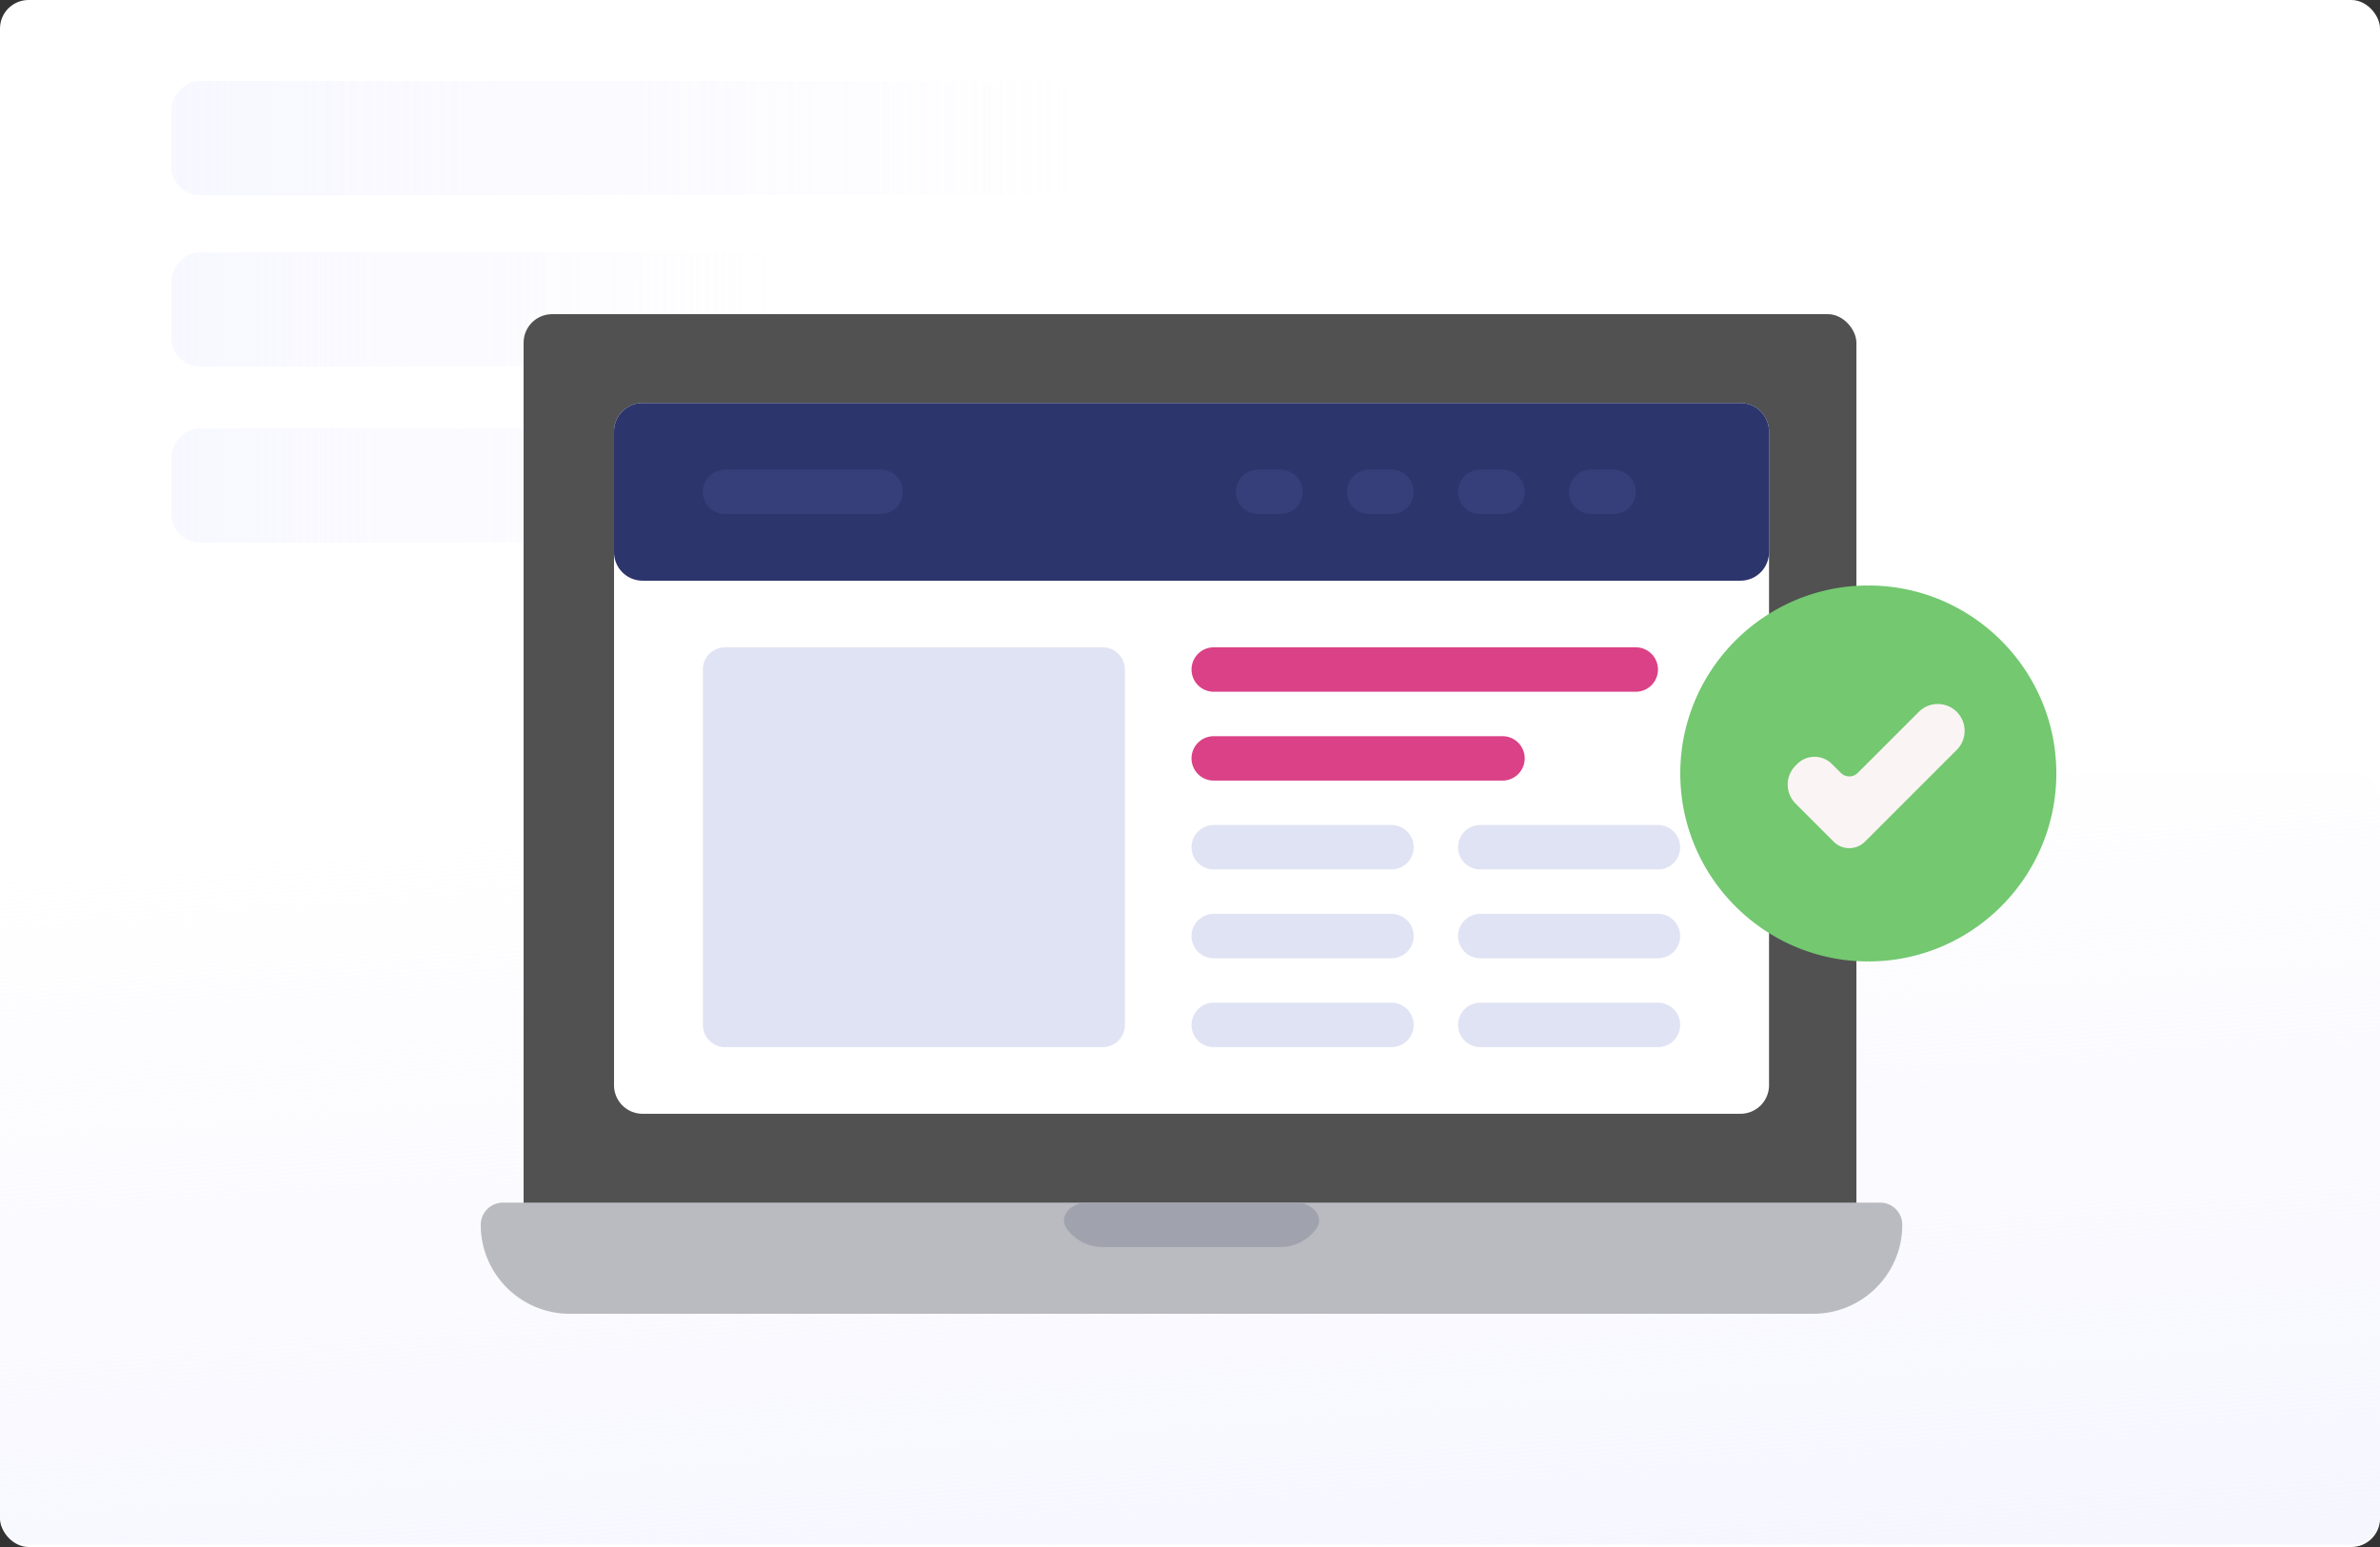
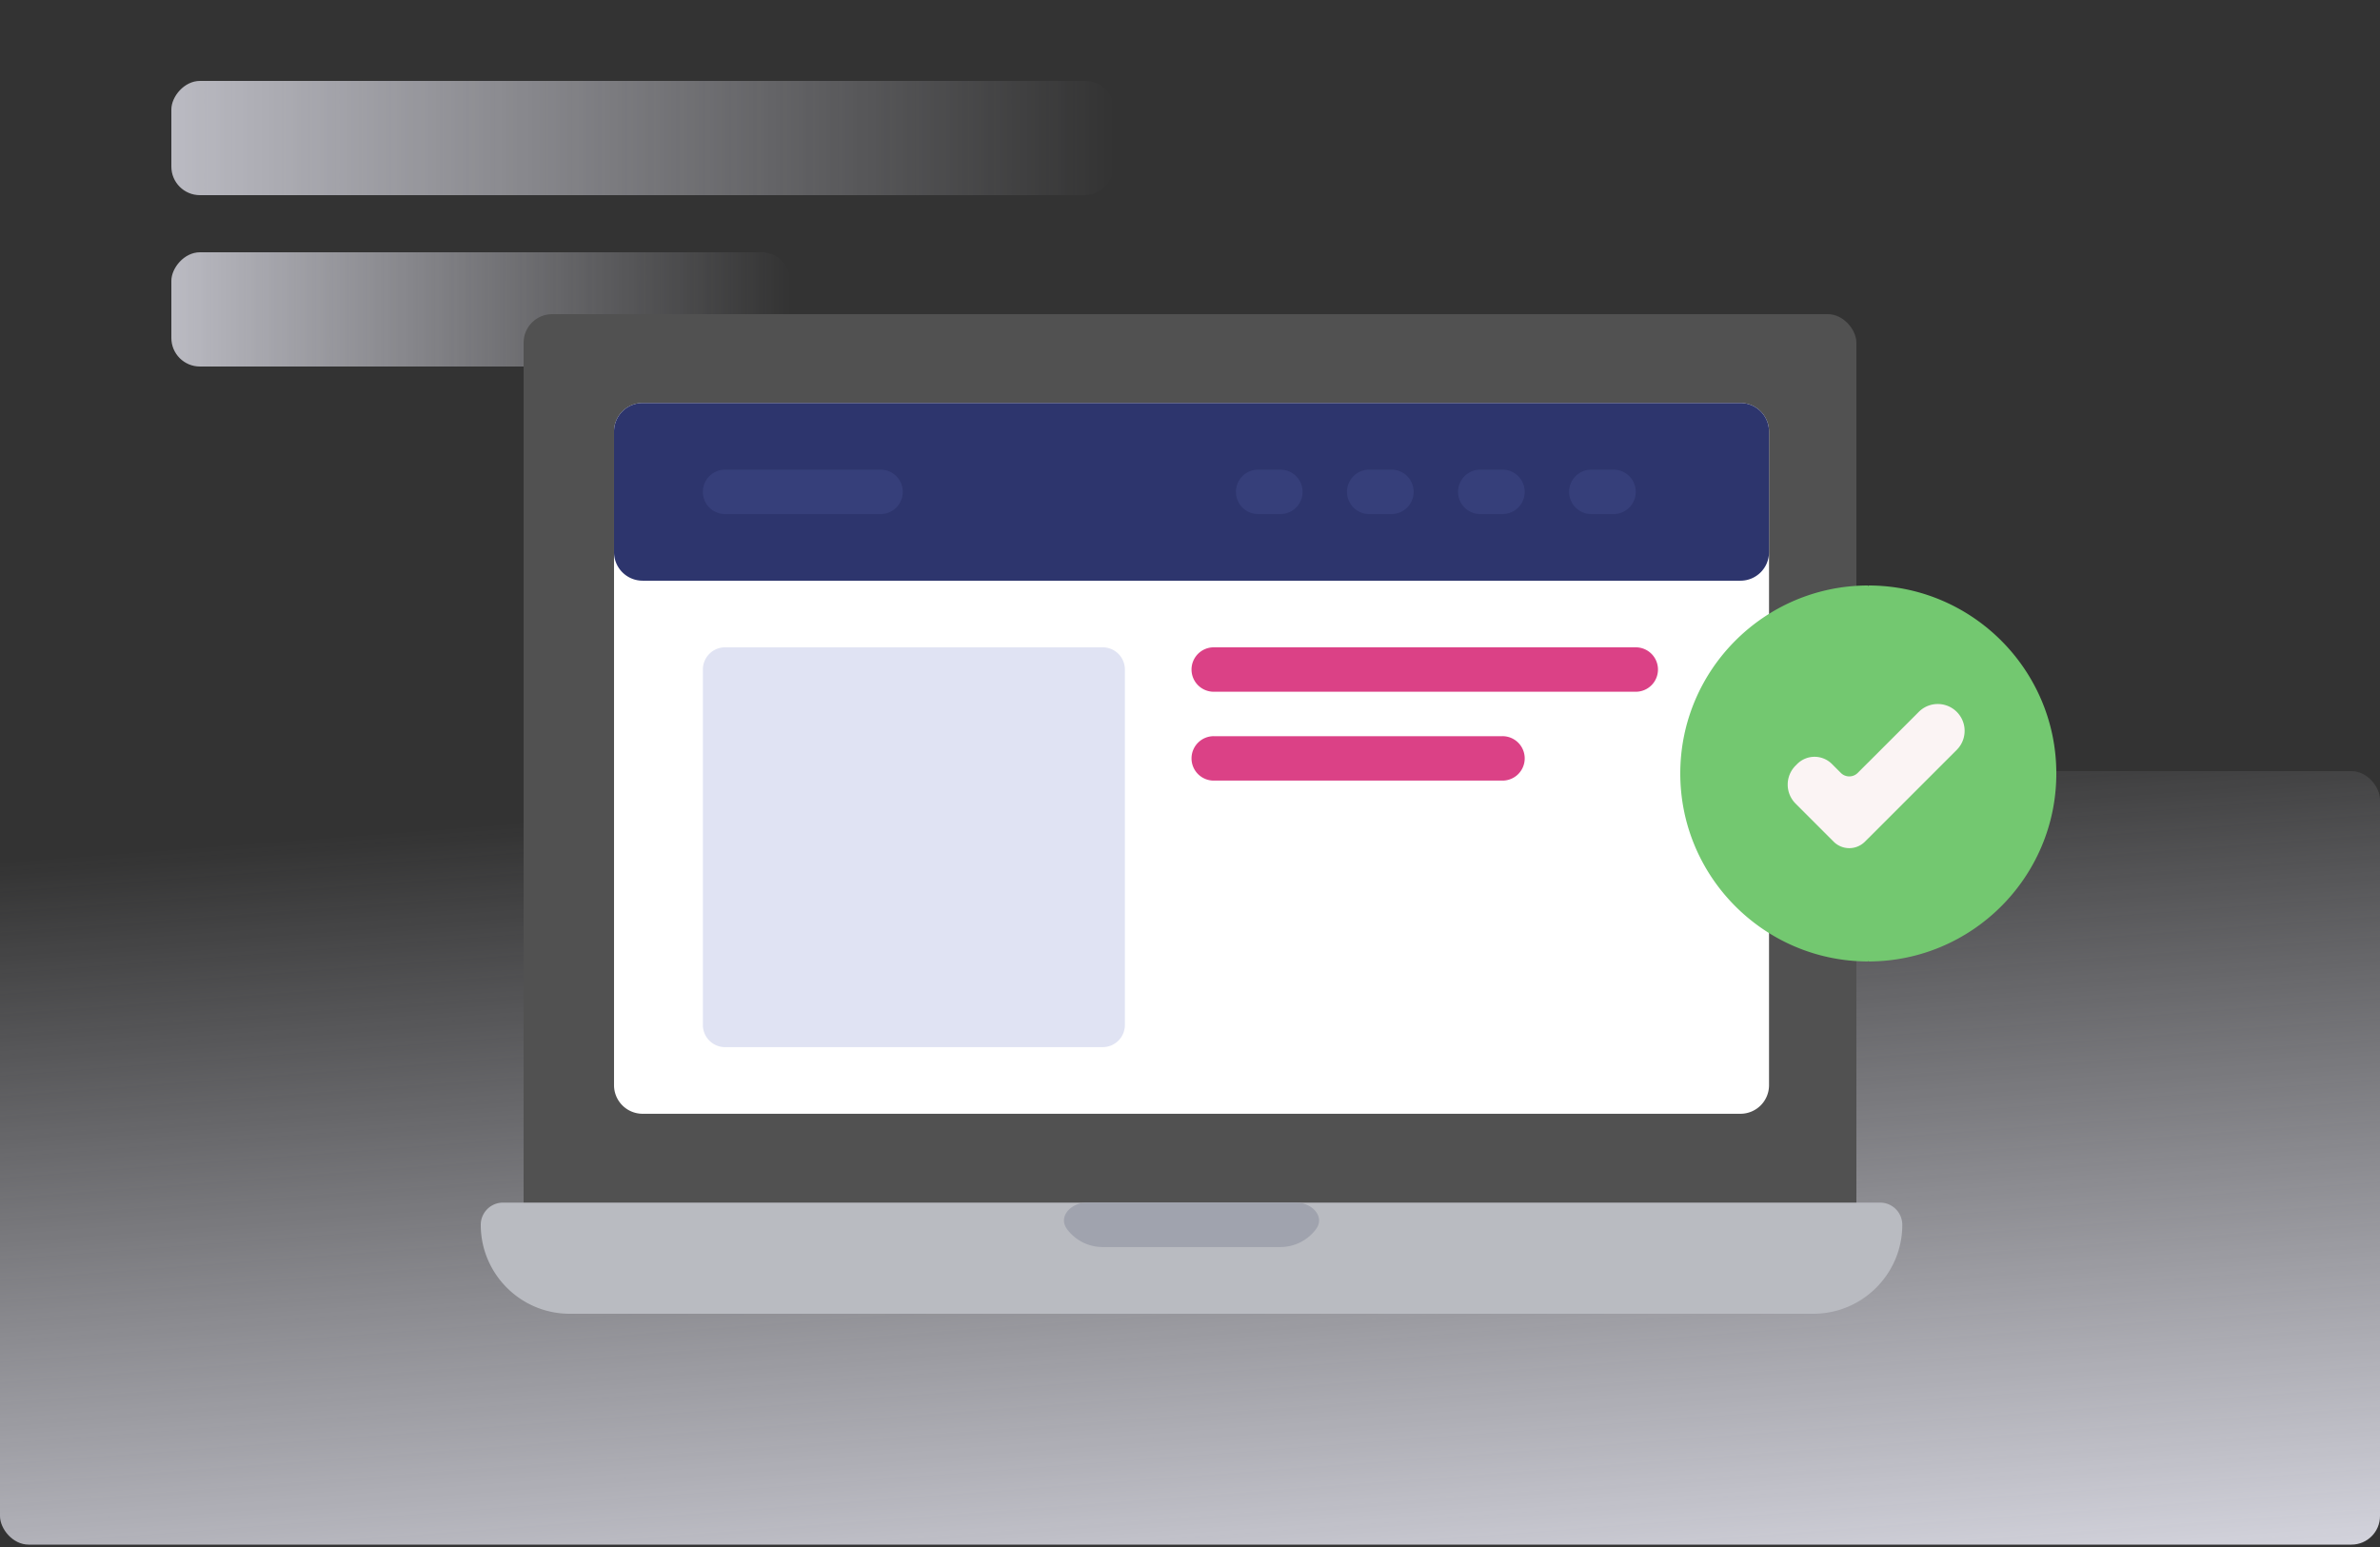
<svg xmlns="http://www.w3.org/2000/svg" fill="none" viewBox="0 0 500 325">
  <rect x="0" y="0" width="500" height="325" fill="#333333" stroke="none" />
  <defs />
-   <rect width="500" height="325" fill="#fff" rx="6" />
  <rect width="500" height="162.5" x="500" y="324.5" fill="url(#paint0_linear)" rx="6" transform="rotate(-180 500 324.5)" />
  <g opacity=".7">
    <rect width="198" height="24" fill="url(#paint1_linear)" rx="6" transform="matrix(-1 0 0 1 234 17)" />
    <rect width="130" height="24" fill="url(#paint2_linear)" rx="6" transform="matrix(-1 0 0 1 166 53)" />
-     <rect width="130" height="24" fill="url(#paint3_linear)" rx="6" transform="matrix(-1 0 0 1 166 90)" />
  </g>
  <rect width="280" height="196" x="110" y="66" fill="#515151" rx="6" />
  <path fill="#fff" d="M365.645 84.664H134.998a6 6 0 00-6 6v137.321a6 6 0 006 6h230.647a6 6 0 006-6V90.665a6 6 0 00-6-6z" />
  <path fill="#2D356D" d="M365.645 84.664H134.998a6 6 0 00-6 6v25.33a6 6 0 006 6h230.647a6 6 0 006-6v-25.33a6 6 0 00-6-6z" />
  <path fill="#B9BBC1" d="M394.976 252.65h-289.31a4.664 4.664 0 00-4.666 4.667C101 267.62 109.38 276 119.683 276h261.276c10.303 0 18.683-8.38 18.683-18.683a4.662 4.662 0 00-4.666-4.667z" />
  <path fill="#363F7A" d="M184.992 107.997h-32.664a4.664 4.664 0 01-4.666-4.667 4.663 4.663 0 014.666-4.666h32.664a4.664 4.664 0 014.667 4.666 4.664 4.664 0 01-4.667 4.667zM268.985 107.997h-4.666a4.664 4.664 0 01-4.667-4.667 4.664 4.664 0 014.667-4.666h4.666a4.663 4.663 0 014.666 4.666 4.664 4.664 0 01-4.666 4.667zM292.319 107.997h-4.666a4.664 4.664 0 01-4.667-4.667 4.664 4.664 0 014.667-4.666h4.666a4.663 4.663 0 014.666 4.666 4.664 4.664 0 01-4.666 4.667zM315.649 107.997h-4.666a4.664 4.664 0 01-4.667-4.667 4.664 4.664 0 014.667-4.666h4.666a4.663 4.663 0 014.666 4.666 4.664 4.664 0 01-4.666 4.667zM338.979 107.997h-4.666a4.664 4.664 0 01-4.667-4.667 4.664 4.664 0 014.667-4.666h4.666a4.663 4.663 0 014.666 4.666 4.664 4.664 0 01-4.666 4.667z" />
  <path fill="#E0E3F3" d="M231.655 219.985h-79.327a4.666 4.666 0 01-4.666-4.666v-74.661a4.667 4.667 0 014.666-4.666h79.327a4.667 4.667 0 014.667 4.666v74.661a4.667 4.667 0 01-4.667 4.666z" />
  <path fill="#DB4186" d="M343.648 145.325h-88.659a4.664 4.664 0 01-4.667-4.667 4.664 4.664 0 014.667-4.666h88.659a4.663 4.663 0 014.666 4.666 4.664 4.664 0 01-4.666 4.667z" />
-   <path fill="#E0E3F3" d="M292.319 182.657h-37.33a4.664 4.664 0 01-4.667-4.666 4.664 4.664 0 014.667-4.667h37.33a4.664 4.664 0 014.666 4.667 4.663 4.663 0 01-4.666 4.666zM292.319 201.321h-37.33a4.664 4.664 0 01-4.667-4.666 4.664 4.664 0 014.667-4.667h37.33a4.664 4.664 0 014.666 4.667 4.663 4.663 0 01-4.666 4.666zM292.319 219.987h-37.33a4.664 4.664 0 01-4.667-4.666 4.664 4.664 0 014.667-4.667h37.33a4.664 4.664 0 014.666 4.667 4.663 4.663 0 01-4.666 4.666zM348.313 182.657h-37.33a4.664 4.664 0 01-4.667-4.666 4.664 4.664 0 014.667-4.667h37.33a4.664 4.664 0 014.666 4.667 4.663 4.663 0 01-4.666 4.666zM348.313 201.321h-37.33a4.664 4.664 0 01-4.667-4.666 4.664 4.664 0 014.667-4.667h37.33a4.664 4.664 0 014.666 4.667 4.663 4.663 0 01-4.666 4.666zM348.313 219.987h-37.33a4.664 4.664 0 01-4.667-4.666 4.664 4.664 0 014.667-4.667h37.33a4.664 4.664 0 014.666 4.667 4.663 4.663 0 01-4.666 4.666z" />
  <path fill="#DB4186" d="M315.65 163.993h-60.661a4.664 4.664 0 01-4.667-4.667 4.664 4.664 0 014.667-4.666h60.661a4.664 4.664 0 014.667 4.666 4.664 4.664 0 01-4.667 4.667z" />
  <path fill="#A0A3AE" d="M231.655 261.983h37.33a9.317 9.317 0 007.47-3.738c1.989-2.65-.824-5.595-4.137-5.595h-43.996c-3.313 0-6.126 2.945-4.137 5.596a9.317 9.317 0 007.47 3.737z" />
  <path fill="#73C870" fill-rule="evenodd" d="M392.507 201.851a.15.15 0 01-.15.135C370.643 201.912 353 184.224 353 162.493c0-21.724 17.631-39.407 39.335-39.493.089 0 .164.068.172.157 0-.087.072-.157.159-.157 21.704.086 39.335 17.769 39.335 39.493 0 21.731-17.643 39.42-39.358 39.493a.136.136 0 01-.136-.135z" clip-rule="evenodd" />
  <path fill="#FBF4F4" fill-rule="evenodd" d="M392.507 160.155l.002-.005 10.598-10.597a5.641 5.641 0 117.978 7.979l-18.571 18.572c-.003.002-.007 0-.007-.003 0-.004-.006-.005-.007-.001l-.006.014-.001.003-.707.707a4.641 4.641 0 01-6.563 0l-8.002-8.003a5.64 5.64 0 010-7.978l.342-.343a5.158 5.158 0 017.294 0l1.877 1.877a2.504 2.504 0 003.541 0l2.214-2.214a.005.005 0 01.008.001c.003.004.01.002.01-.003v-.006z" clip-rule="evenodd" />
  <defs>
    <linearGradient id="paint0_linear" x1="703.988" x2="720.459" y1="271.551" y2="489.235" gradientUnits="userSpaceOnUse">
      <stop stop-color="#F4F4FF" />
      <stop offset="1" stop-color="#F4F4FF" stop-opacity="0" />
    </linearGradient>
    <linearGradient id="paint1_linear" x1="198" x2="0" y1="12" y2="12" gradientUnits="userSpaceOnUse">
      <stop stop-color="#F4F4FF" />
      <stop offset="1" stop-color="#F4F4FF" stop-opacity="0" />
    </linearGradient>
    <linearGradient id="paint2_linear" x1="130" x2="0" y1="12" y2="12" gradientUnits="userSpaceOnUse">
      <stop stop-color="#F4F4FF" />
      <stop offset="1" stop-color="#F4F4FF" stop-opacity="0" />
    </linearGradient>
    <linearGradient id="paint3_linear" x1="130" x2="0" y1="12" y2="12" gradientUnits="userSpaceOnUse">
      <stop stop-color="#F4F4FF" />
      <stop offset="1" stop-color="#F4F4FF" stop-opacity="0" />
    </linearGradient>
  </defs>
</svg>